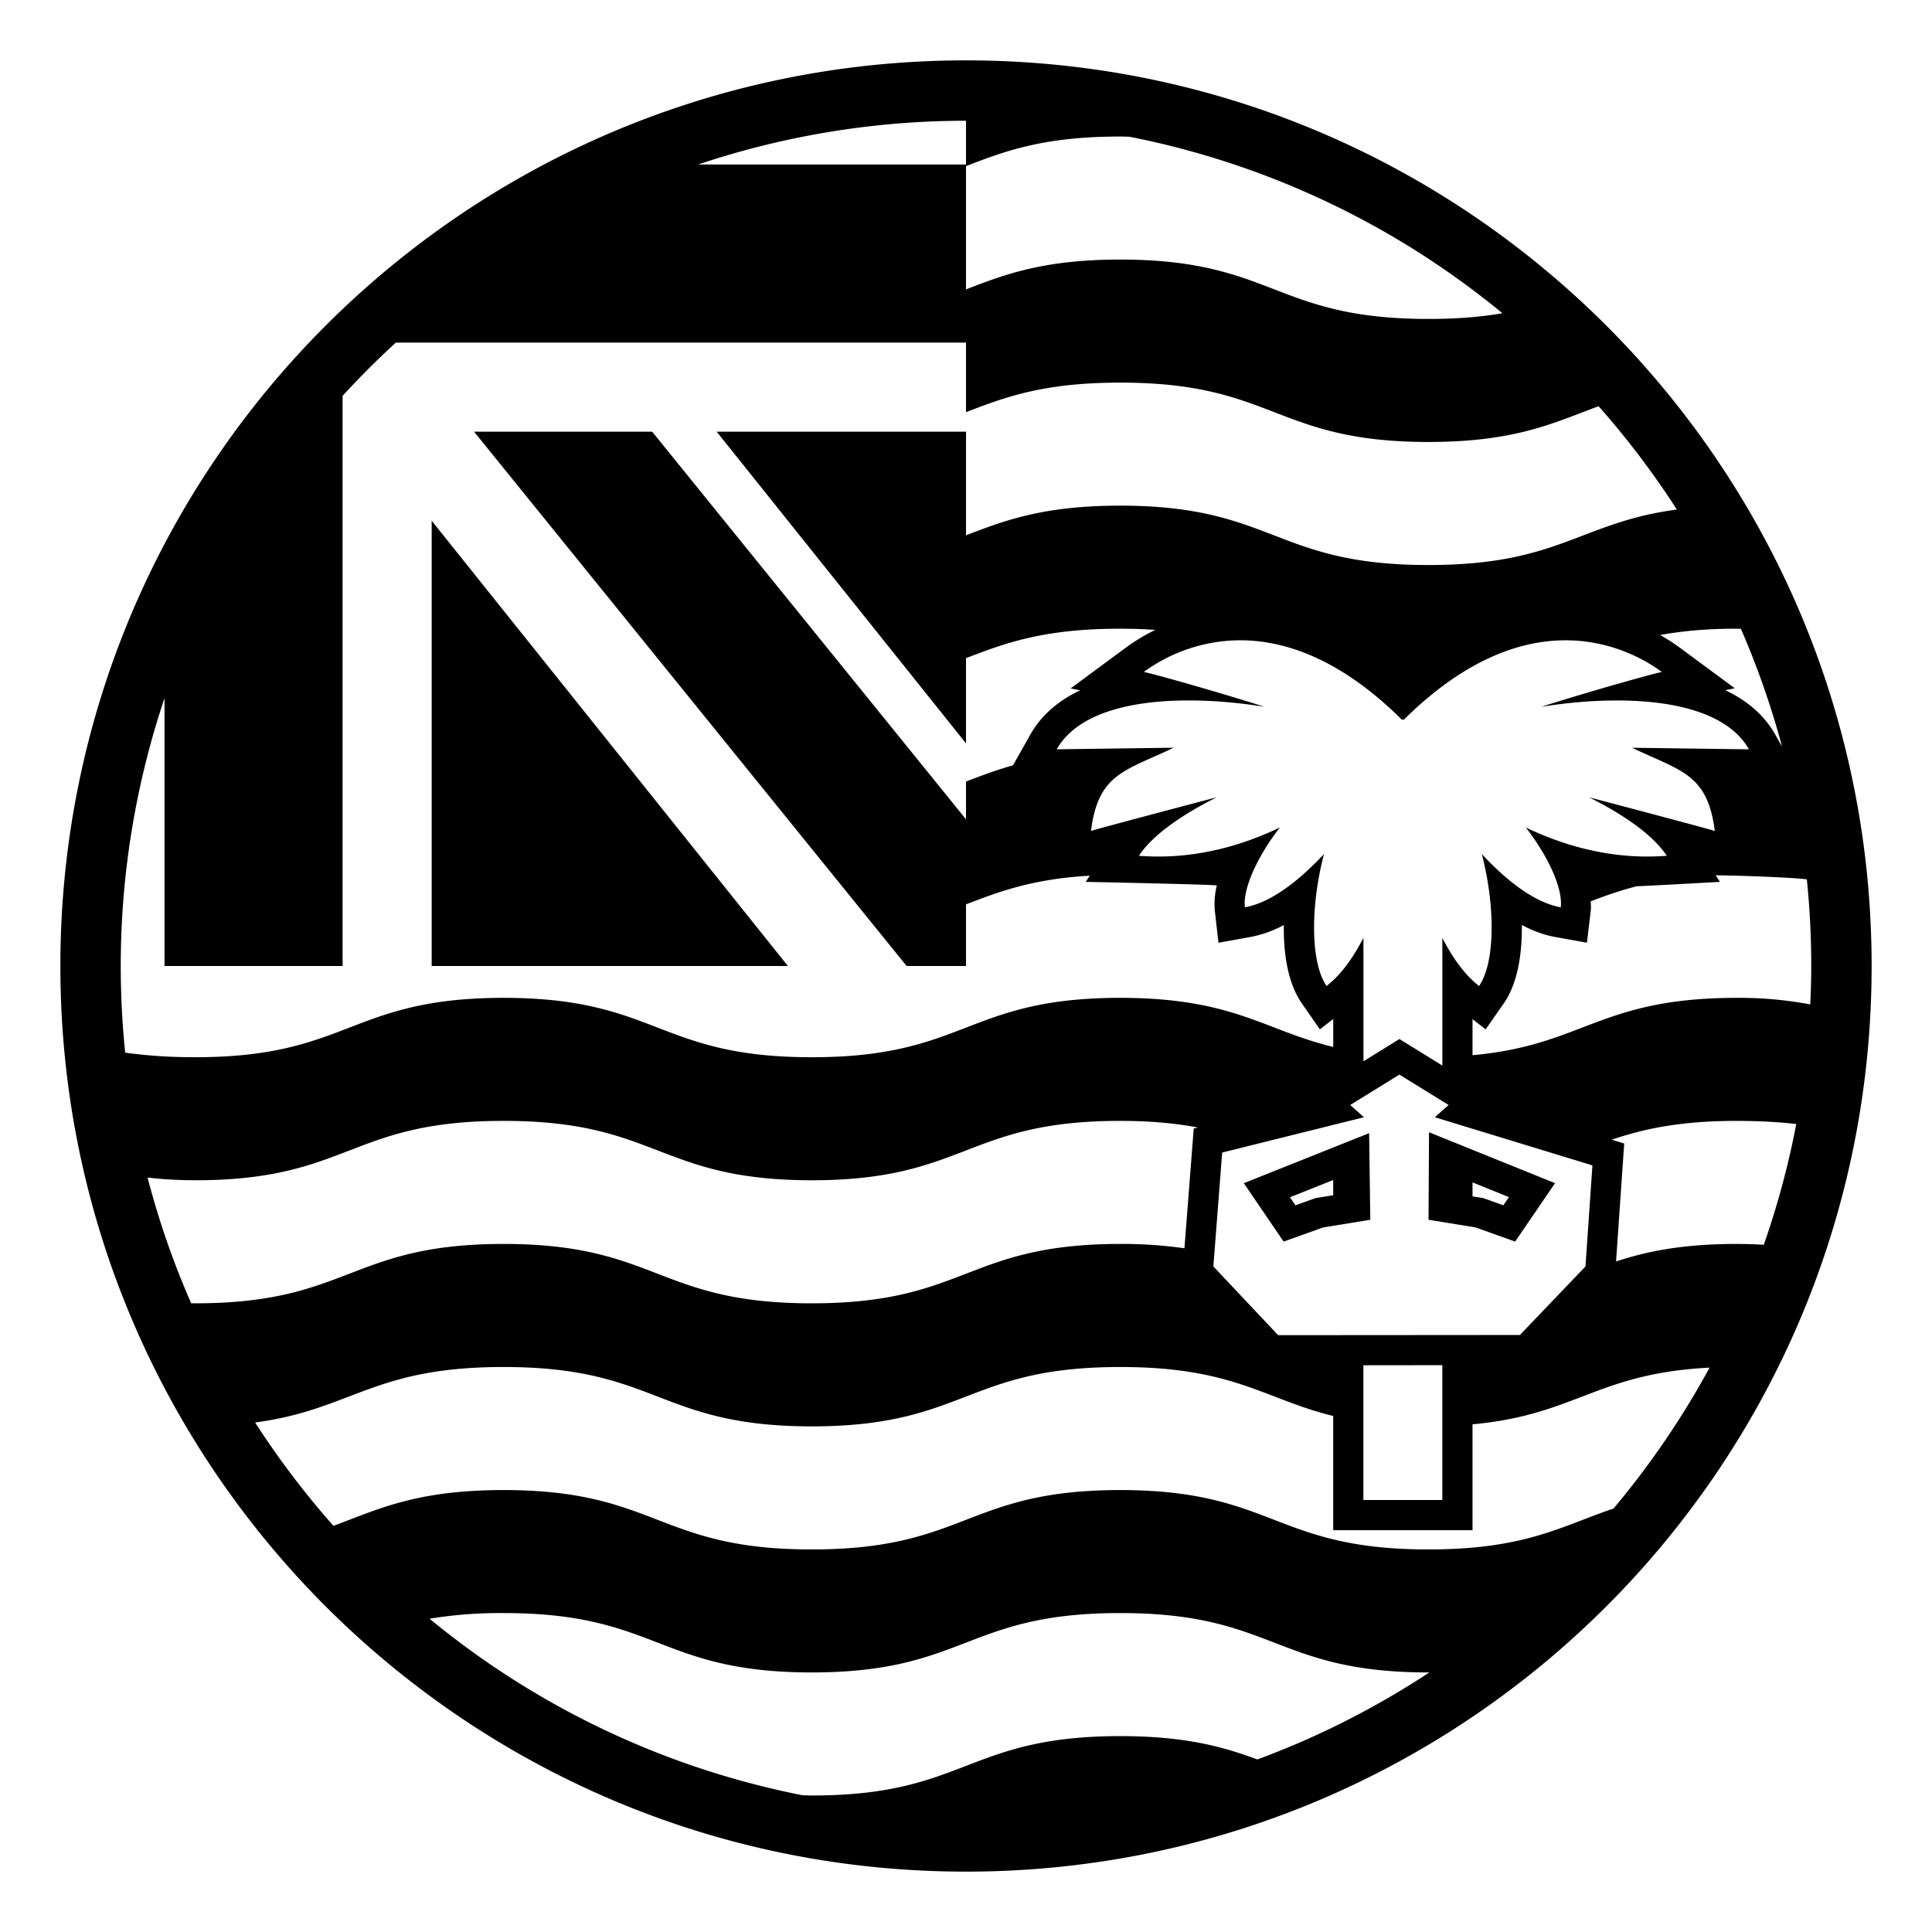
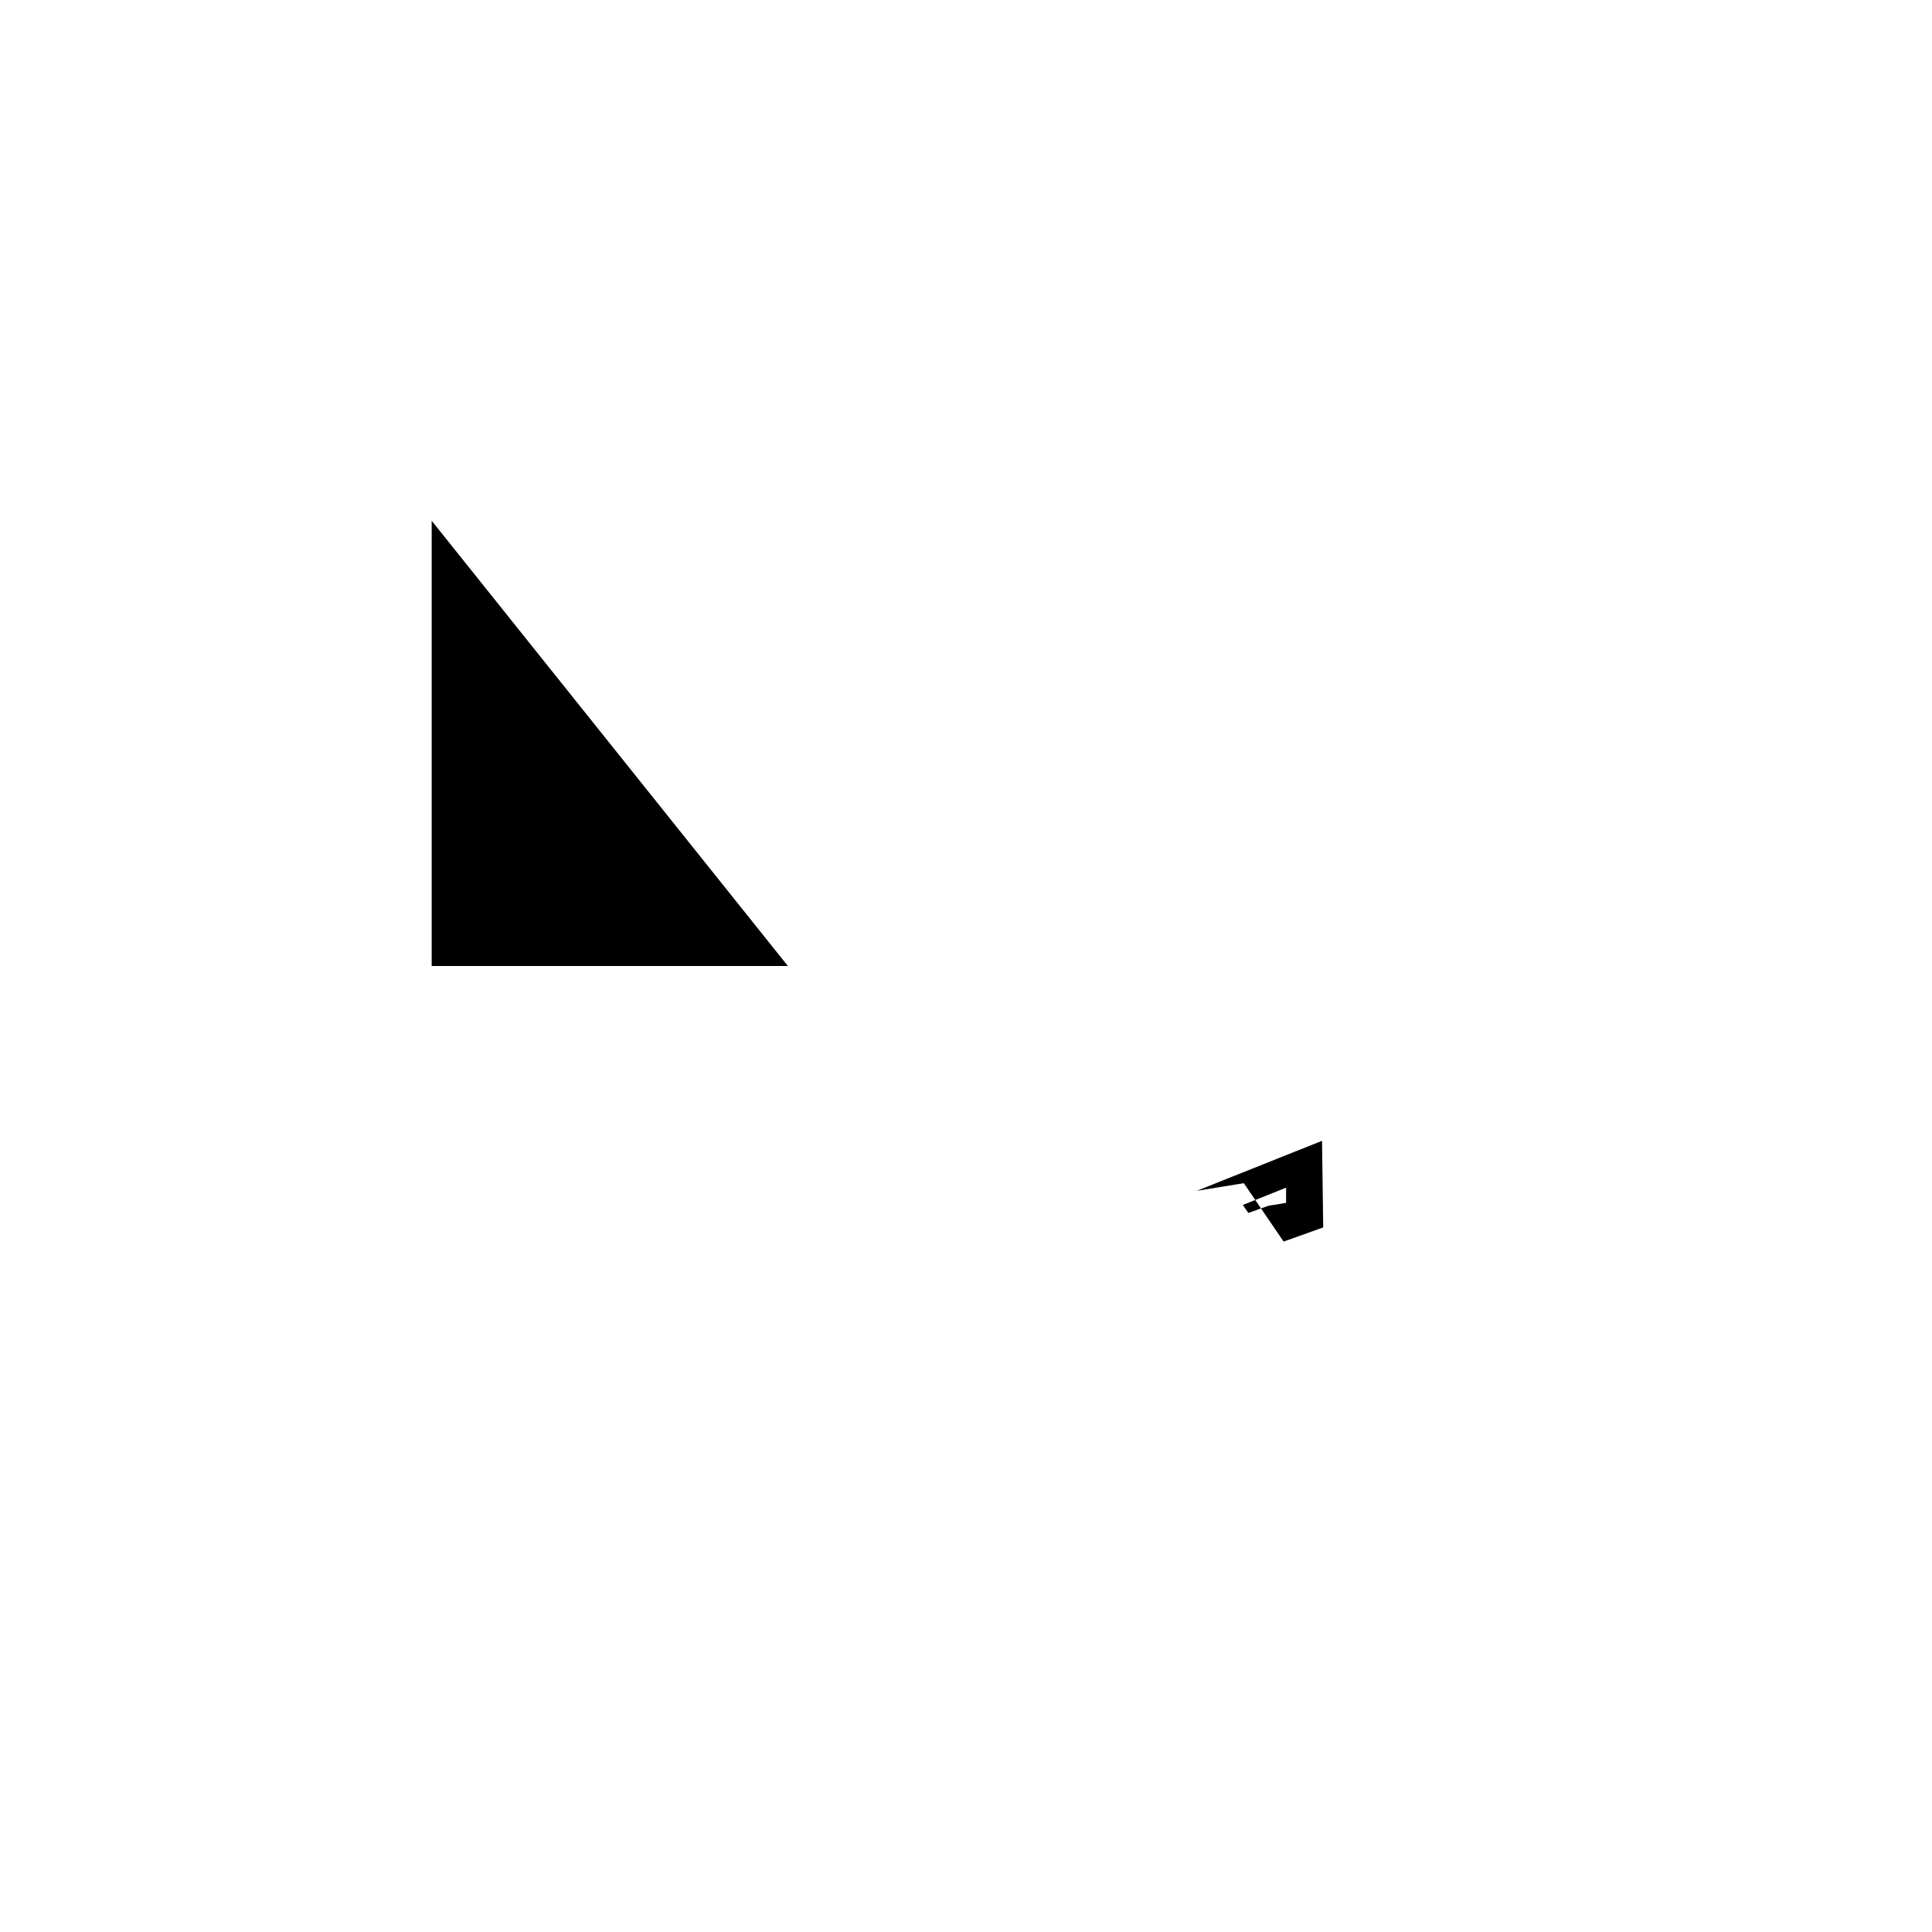
<svg xmlns="http://www.w3.org/2000/svg" width="800px" height="800px" viewBox="0 0 64 64" aria-hidden="true" role="img" class="iconify iconify--emojione-monotone" preserveAspectRatio="xMidYMid meet">
  <path d="M14.3 17.25V32h11.8z" fill="#000000" />
-   <path d="M32 2C15.432 2 2 15.432 2 32s13.432 30 30 30s30-13.432 30-30S48.568 2 32 2m25.532 18.827h.006l.03.001l.101.002a27.774 27.774 0 0 1 1.362 3.898l-.226-.399c-.352-.622-.908-1.113-1.653-1.466l.316-.062l-1.824-1.348a6.32 6.32 0 0 0-.649-.417c.695-.127 1.507-.21 2.533-.21h.004zm-.727 6.7c-.099-.038-2.107-.573-4.166-1.116c1.117.559 2.118 1.241 2.575 1.938a8.355 8.355 0 0 1-.646.025c-1.568 0-2.95-.447-4.024-.963c.757.972 1.231 2.032 1.158 2.645c-.91-.163-1.852-.944-2.615-1.764c.465 1.794.428 3.625-.091 4.37c-.487-.378-.884-.948-1.216-1.59v4.227l-.896-.555l-.526-.325l-.526.326l-.666.412v-4.093c-.332.646-.729 1.217-1.222 1.598c-.517-.745-.554-2.576-.085-4.37c-.77.82-1.709 1.601-2.621 1.764c-.069-.612.403-1.672 1.16-2.645c-1.074.516-2.455.963-4.024.963c-.212 0-.428-.008-.646-.025c.455-.697 1.457-1.379 2.579-1.938c-2.063.542-4.071 1.078-4.166 1.116c.236-1.903 1.118-1.983 2.739-2.758l-3.874.053c.68-1.204 2.467-1.62 4.374-1.619c.843 0 1.709.081 2.513.211c-1.651-.523-3.682-1.093-4.002-1.155a5.44 5.44 0 0 1 3.191-1.049c1.46 0 3.305.596 5.357 2.63l.068-.002c2.053-2.032 3.896-2.627 5.354-2.627c1.618 0 2.763.733 3.19 1.049c-.32.063-2.353.632-4 1.155c.804-.13 1.669-.211 2.512-.211c1.905 0 3.692.416 4.373 1.619l-3.874-.053c1.619.774 2.502.854 2.743 2.757M42.34 44.229l-2.146-2.277l.292-3.772l4.697-1.17l-.455-.405l1.629-1.008l1.63 1.008l-.457.405l5.221 1.595l-.23 3.348l-2.172 2.27l-8.009.006m5.439.994v4.467h-2.615v-4.464l2.615-.003m-10.681-40.7H37.119c.105 0 .196.005.298.007a27.908 27.908 0 0 1 12.352 5.846c-.674.117-1.462.189-2.439.189h-.02c-5.103 0-5.106-1.964-10.202-1.967c-2.554.002-3.83.496-5.108.988V5.503c1.273-.49 2.551-.98 5.098-.98M32 4v1.45h-8.875A27.884 27.884 0 0 1 32 4M4 32c0-3.102.515-6.084 1.45-8.875V32h5.899V13.113a28.19 28.19 0 0 1 1.763-1.763H32v2.304c1.273-.49 2.551-.979 5.098-.979H37.119c5.102 0 5.104 1.964 10.2 1.966c2.9-.001 4.154-.637 5.636-1.185a28.182 28.182 0 0 1 2.593 3.423c-3.218.429-3.889 1.838-8.219 1.838h-.02c-5.103 0-5.106-1.964-10.202-1.967c-2.548.001-3.827.492-5.106.982V14.3h-8.26L32 24.625v-2.823c1.273-.489 2.555-.975 5.098-.975H37.119c.417 0 .797.015 1.149.039c-.412.202-.74.417-.973.588l-1.83 1.351l.315.062c-.742.353-1.297.843-1.647 1.464l-.576 1.021c-.567.16-1.065.348-1.557.538v1.251L21.604 14.3h-5.9L30.033 32H32v-2.042c1.095-.422 2.197-.84 4.101-.95l-.134.205s4.209.085 4.342.119a2.55 2.55 0 0 0-.066.837l.12 1.06l1.05-.188a3.83 3.83 0 0 0 1.115-.397c-.012.994.146 1.944.594 2.589l.6.865l.443-.342v.926c-2.305-.561-3.302-1.625-7.058-1.627c-5.097.002-5.101 1.967-10.204 1.967H26.882c-5.102 0-5.106-1.965-10.2-1.967c-5.1.002-5.104 1.967-10.21 1.967h-.01l-.03-.002a16.338 16.338 0 0 1-2.285-.149A28.084 28.084 0 0 1 4 32m2.466 11.174h-.004l-.03-.001c-.035 0-.064-.002-.1-.003a27.638 27.638 0 0 1-1.443-4.161c.462.052.965.087 1.543.088l.034.001c5.102-.001 5.102-1.967 10.204-1.967h.022c5.101 0 5.106 1.964 10.202 1.967c5.095-.003 5.101-1.967 10.204-1.967H37.119c1.043 0 1.858.088 2.563.218l-.138.034l-.056.719l-.252 3.249a14.494 14.494 0 0 0-2.13-.144c-5.097.003-5.101 1.967-10.204 1.967l-.009-.001l-.012.001c-5.102 0-5.106-1.964-10.2-1.967c-5.1.003-5.104 1.967-10.21 1.967h-.005m35.187 15.11c-1.116-.412-2.364-.772-4.547-.773c-5.097.003-5.101 1.967-10.204 1.967l-.009-.001l-.012.001c-.103 0-.192-.005-.291-.007a27.9 27.9 0 0 1-12.359-5.848a14.263 14.263 0 0 1 2.438-.188h.022c5.101 0 5.106 1.964 10.202 1.967c5.095-.003 5.101-1.967 10.204-1.967H37.118c5.102 0 5.104 1.964 10.2 1.967l.031-.001a27.926 27.926 0 0 1-5.696 2.883m11.796-8.311c-1.713.576-2.91 1.354-6.121 1.354l-.01-.002l-.01.002c-5.103 0-5.106-1.965-10.202-1.967c-5.097.002-5.101 1.967-10.204 1.967l-.009-.002l-.012.002c-5.102 0-5.106-1.965-10.2-1.967c-2.9.001-4.154.637-5.635 1.186a28.39 28.39 0 0 1-2.595-3.424c3.218-.43 3.89-1.838 8.218-1.838h.022c5.101 0 5.106 1.963 10.202 1.967c5.095-.004 5.101-1.967 10.204-1.967H37.118c3.753 0 4.754 1.059 7.046 1.622v3.784h4.615v-3.508c3.428-.313 4.105-1.687 7.852-1.877a28.12 28.12 0 0 1-3.182 4.668m4.979-8.738a14.422 14.422 0 0 0-.859-.027l-.036-.001c-1.834 0-3.007.256-3.999.58l.215-3.114l.055-.793l-.412-.126c1.021-.346 2.219-.623 4.138-.623h.01l.03.001c.744.001 1.377.039 1.934.103a28.18 28.18 0 0 1-1.076 4m-.86-8.18h-.036c-4.558.002-5.056 1.567-8.753 1.9v-1.193l.435.337l.603-.864c.447-.645.607-1.597.596-2.593c.38.201.751.334 1.113.399l1.043.187l.126-1.053c.013-.104.004-.212.001-.319c.473-.18.963-.354 1.525-.499c.115.004 2.755-.144 2.755-.144l-.142-.216c.225-.009 2.496.059 3.02.133c.096.944.146 1.901.146 2.87c0 .427-.014.851-.032 1.273a12.603 12.603 0 0 0-2.4-.218" fill="#000000" />
-   <path d="M47.338 37.508l-.016 2.898l1.558.254l1.312.469l1.32-1.935l-4.174-1.686m2.463 2.419l-.584-.209l-.086-.03l-.09-.015l-.262-.042v-.462l1.206.487l-.184.271" fill="#000000" />
-   <path d="M41.203 39.194l1.318 1.935l1.312-.469l1.56-.254l-.039-2.869l-4.151 1.657m2.961.399l-.491.08l-.091.015l-.086.03l-.584.209l-.181-.266l1.433-.572v.504" fill="#000000" />
+   <path d="M41.203 39.194l1.318 1.935l1.312-.469l-.039-2.869l-4.151 1.657m2.961.399l-.491.08l-.091.015l-.086.03l-.584.209l-.181-.266l1.433-.572v.504" fill="#000000" />
</svg>